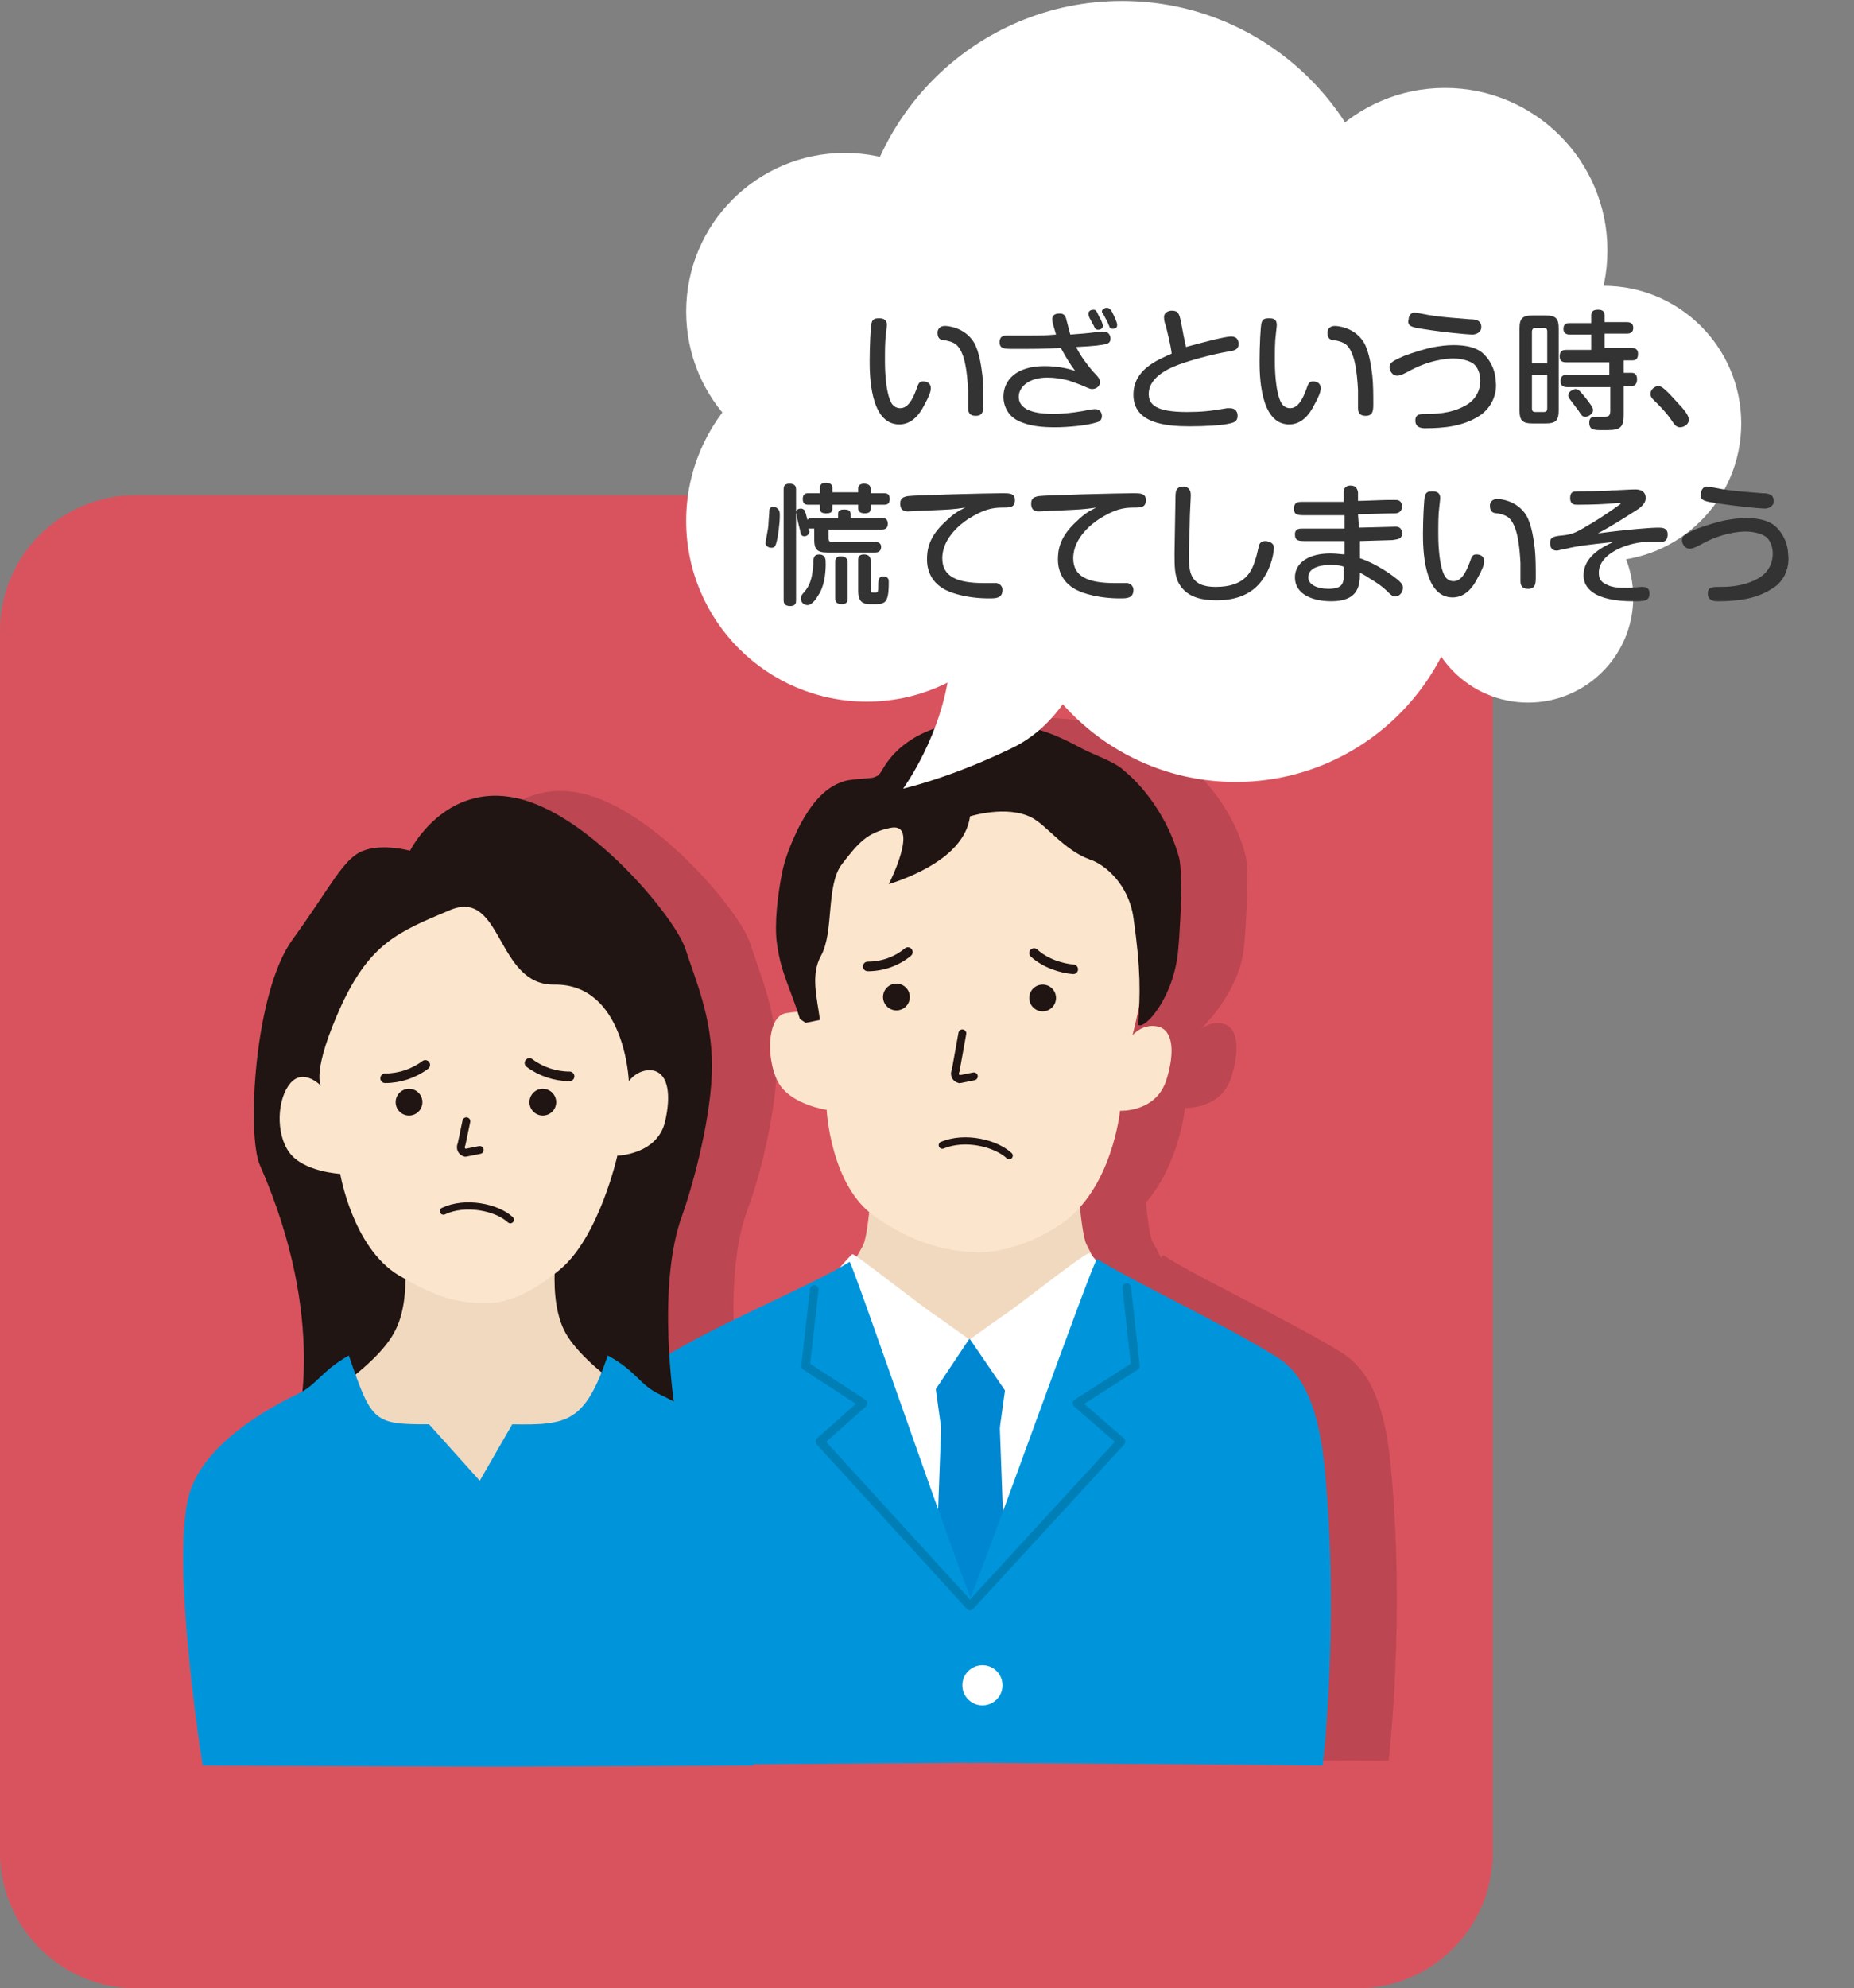
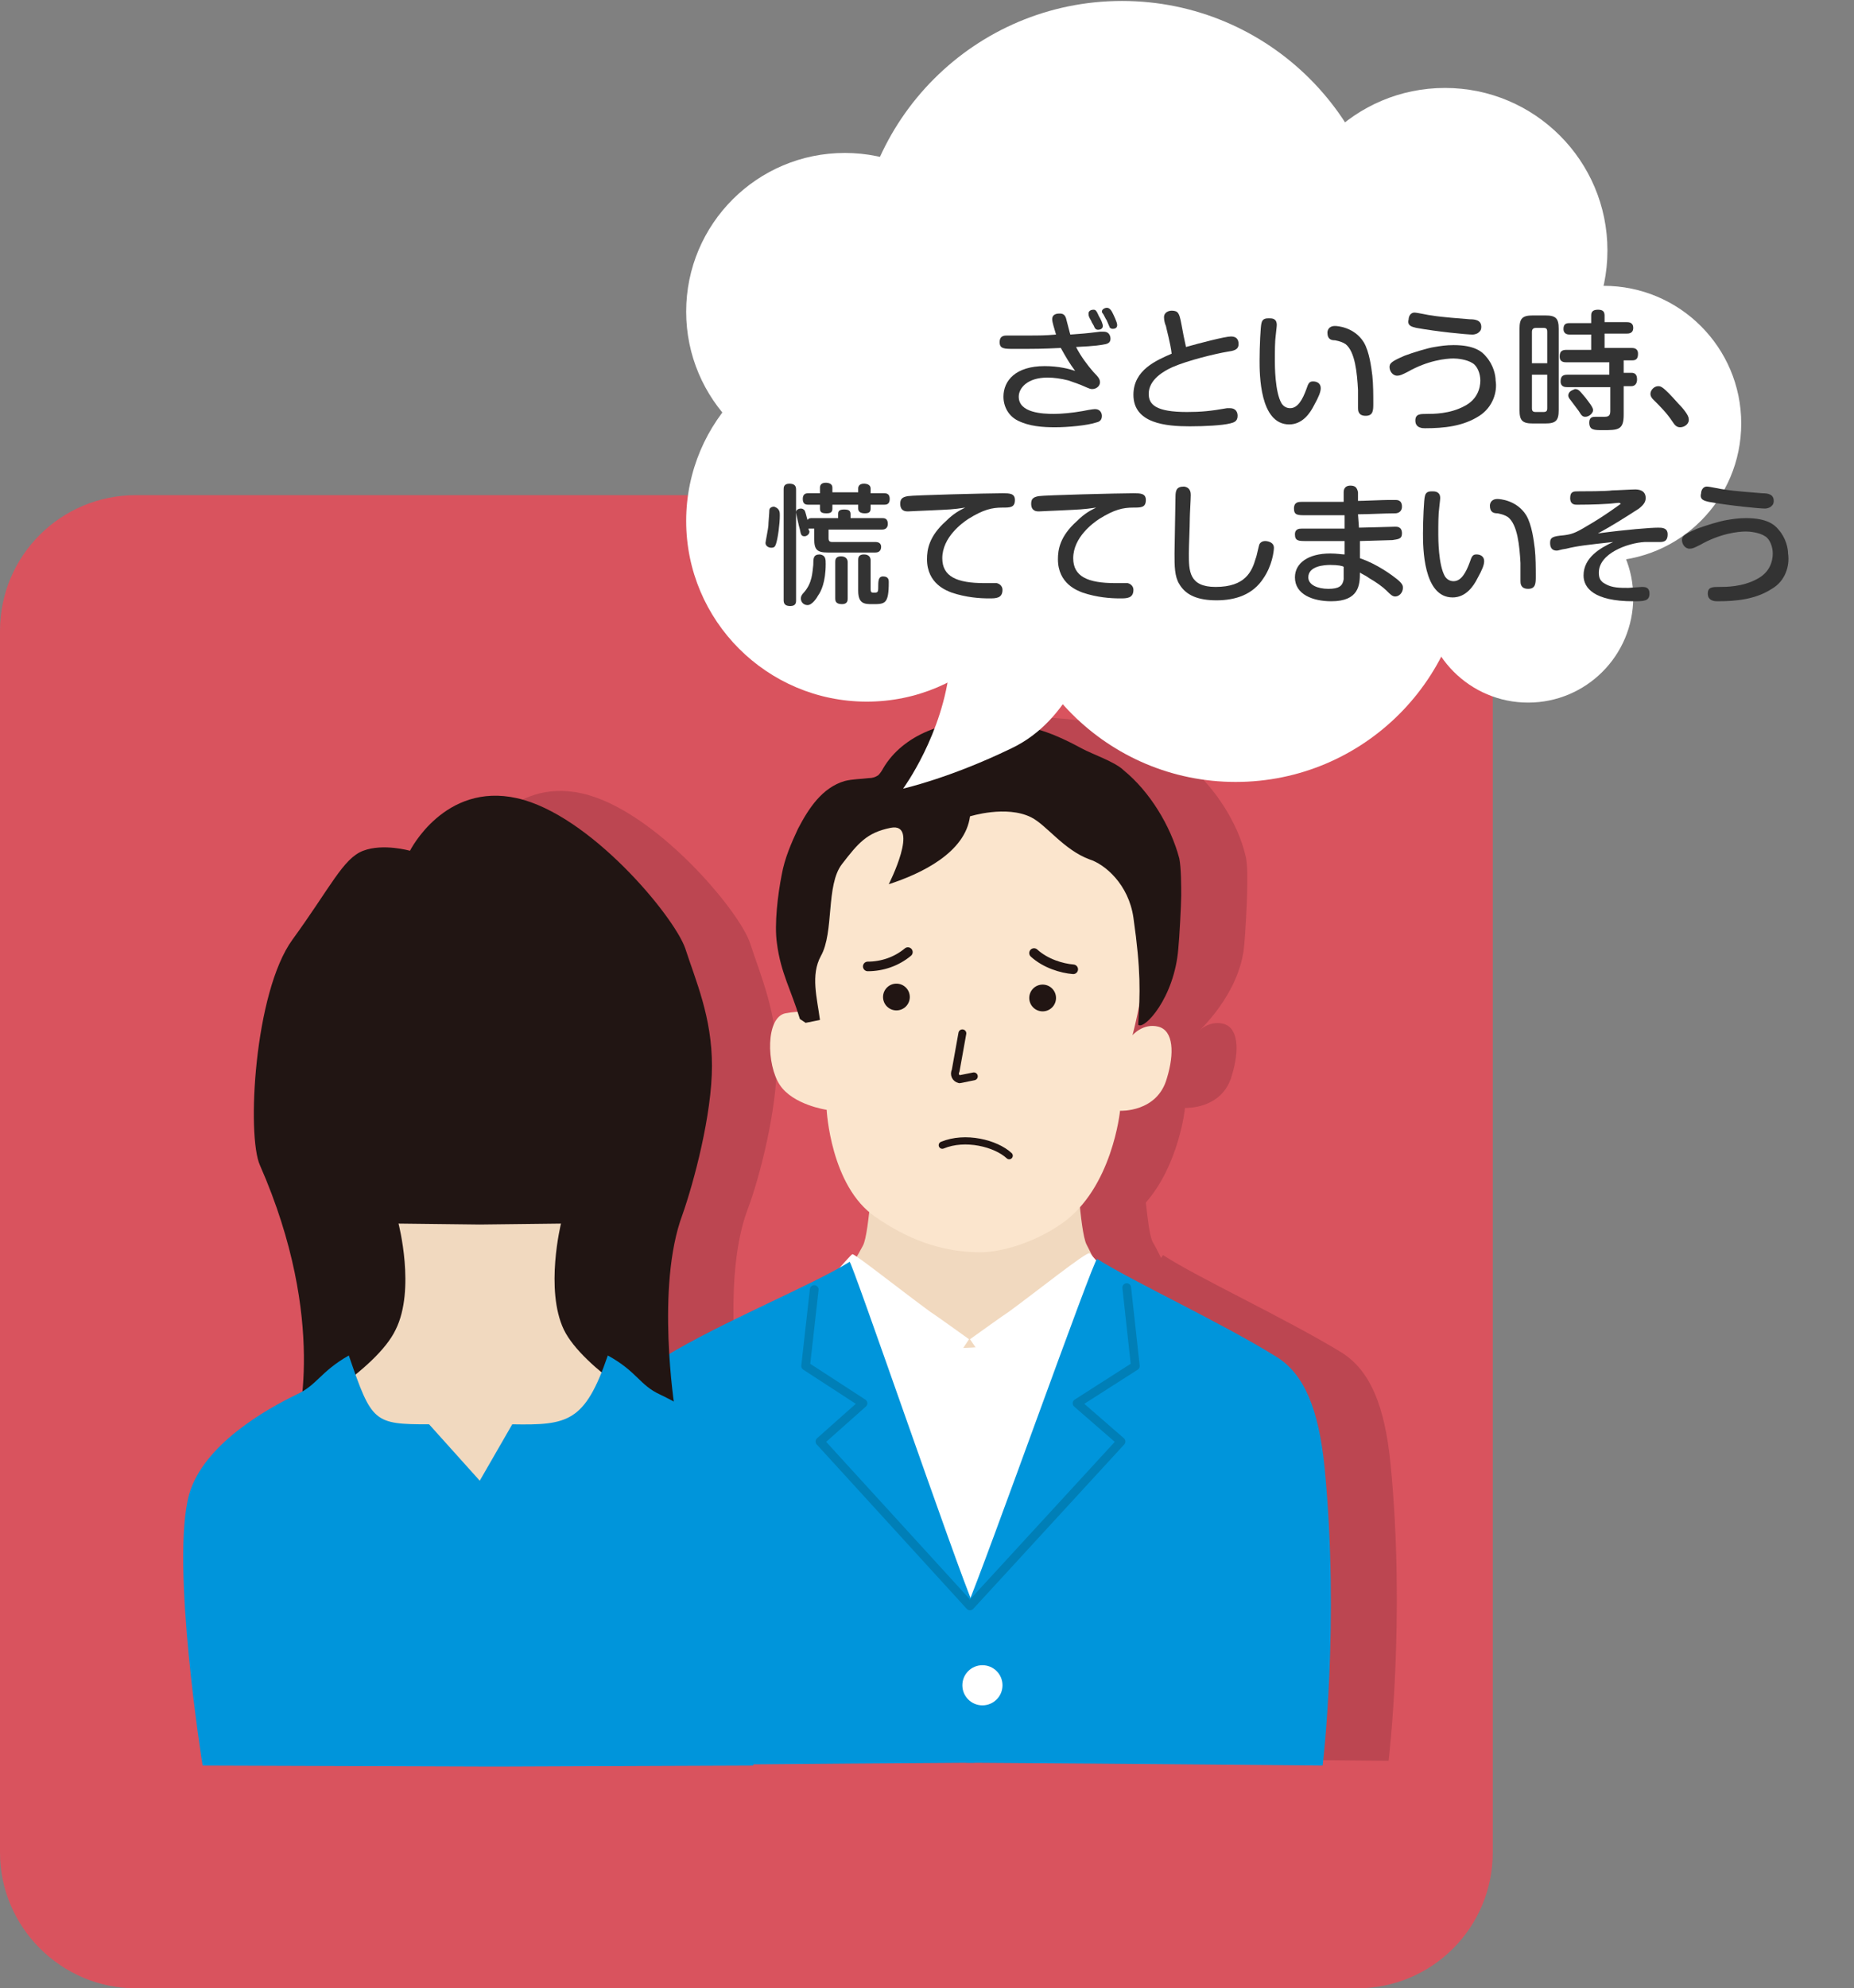
<svg xmlns="http://www.w3.org/2000/svg" version="1.1" id="_x30_4" x="0px" y="0px" viewBox="0 0 194 208" style="enable-background:new 0 0 194 208;" xml:space="preserve">
  <rect x="0" y="0" width="194" height="208" fill="#808080" stroke="none" />
  <style type="text/css">
	.st0{fill:#D9535E;}
	.st1{fill:#BC4651;}
	.st2{fill:#F1D9BF;}
	.st3{fill:#FFFFFF;}
	.st4{fill:#0087D2;}
	.st5{fill:#FBE5CD;}
	.st6{fill:#211513;}
	.st7{fill:none;stroke:#211513;stroke-width:0.824;stroke-linecap:round;stroke-linejoin:round;stroke-miterlimit:10;}
	.st8{fill:none;stroke:#211513;stroke-width:0.753;stroke-linecap:round;stroke-linejoin:round;stroke-miterlimit:10;}
	.st9{fill:none;stroke:#211513;stroke-width:1.004;stroke-linecap:round;stroke-linejoin:round;stroke-miterlimit:10;}
	.st10{fill:#0095DB;}
	.st11{fill:none;stroke:#007FB7;stroke-width:0.913;stroke-linecap:round;stroke-linejoin:round;stroke-miterlimit:10;}
	.st12{fill:#333333;}
</style>
  <g>
    <path class="st0" d="M142,208H14.2C6.4,208,0,201.6,0,193.8V66c0-7.9,6.4-14.2,14.2-14.2H142c7.9,0,14.2,6.4,14.2,14.2v127.8   C156.2,201.6,149.9,208,142,208z" />
    <g>
      <path class="st1" d="M145.5,153.1c-0.6-6-2.1-9.7-5.1-11.6c-5.9-3.6-15-7.8-18.7-10.2c0,0-0.1,0.1-0.2,0.3    c-0.3-0.6-0.6-1.2-0.9-1.7c-0.3-0.6-0.5-2.3-0.7-4.1c3.5-4,4.1-9.9,4.1-9.9s3.9,0.2,4.9-3.4c0.8-2.6,0.7-5-0.9-5.4    c-1.6-0.4-2.7,0.9-2.7,0.9s4.5-4,4.9-9.2c0.1-0.9,0.3-4.6,0.3-5.5c0-1,0.1-2.9-0.2-3.9c-0.8-3.3-3.1-6.9-5.8-9.2    c-1-0.8-3.3-1.7-4.4-2.3c-3.7-2-5.7-2.5-9.9-2.8c-4.2-0.3-8.8,1.3-10.9,4.9c-0.2,0.3-0.3,0.5-0.5,0.7c-0.3,0.2-0.7,0.3-1,0.3    c-0.9,0.1-1.7,0.1-2.5,0.3c-2.3,0.6-3.8,2.9-4.9,5c-0.8,1.5-1.4,3.1-1.7,4.8c-0.3,1.9-0.7,5.2-0.5,7.2c0.4,2.8,1.4,4.5,2.2,7.1    c-0.4,0-0.8,0.1-1.3,0.1c-2.1,0.4-2,5.4-0.6,7.5c1.4,2.1,4.9,2.6,4.9,2.6s0.4,7.3,4.5,10.8c-0.2,1.6-0.4,2.9-0.6,3.4    c-0.2,0.4-0.4,0.8-0.7,1.2c-0.2-0.2-0.4-0.2-0.5-0.2c-0.1,0-0.5,0.5-1.2,1.2c-4.2,2.4-13,6.1-18.5,9.4c-3,1.8-4.5,5.6-5.1,11.6    c-1.6,16.3,0.2,31.2,0.2,31.2s20.1-0.2,36.9-0.3c16.9,0.1,36.9,0.3,36.9,0.3S147.1,169.3,145.5,153.1z" />
      <path class="st1" d="M87.2,155.8c-1.3-4.5-6.5-7.9-9.8-9.7c-0.4-2.7-1.6-13,0.8-19.5c1.3-3.4,3.1-10.5,3.1-15.6    c0-5.1-1.7-8.9-2.8-12.3c-1.1-3.4-10-14-17.6-15.7s-11.2,5.5-11.2,5.5s-2.8-0.8-4.9,0s-3.4,3.8-7.4,9.3s-4.8,20.5-3.4,23.6    c4.7,10.7,4.9,19.2,4.4,23.7c-0.2,0.1-0.3,0.2-0.5,0.3c-3.1,1.5-9.7,5.2-11.2,10.4c-2,7.1,1.4,28.4,1.4,28.4l29.1,0.1v0l1.3,0    l1.5,0l0,0l25.7-0.1C85.8,184.2,89.2,162.9,87.2,155.8z" />
    </g>
    <g>
      <g>
        <path class="st2" d="M131.5,156.8c-0.6-6-4.8-10.6-7.8-12.6c-5.8-3.8-7.8-9.8-10-14c-0.7-1.3-1.1-9.3-1.1-9.3l-9.1,0.3l-12.1-0.2     c0,0-0.4,8-1.1,9.3c-2.2,4.2-8,12.3-13.7,16.1c-2.9,1.9-1.7,4.3-2.3,10.2c-0.5,5.6-1.1,27.4-1.1,27.4l59-0.4     C132.2,183.6,132,162.4,131.5,156.8z" />
        <path class="st3" d="M88.5,137.5c0,0,4.9,2.1,5.1,2.3c3.3,3.1,20.8-0.6,21.2-0.6c0.2,0-12.7,30.1-12.7,30.1l-5.5,0.5L88.5,137.5z     " />
-         <polygon class="st4" points="105.9,140.1 97.2,140.1 98.5,149.5 104.6,149.5    " />
-         <polygon class="st4" points="105.9,184.1 97.2,184.1 98.5,148.8 104.6,148.8    " />
        <path class="st5" d="M84.9,105.9c0,0-1.1-0.2-2.7,0.1c-2.1,0.4-2,5.4-0.6,7.5c1.4,2.1,4.9,2.6,4.9,2.6s0.4,8,5.1,11.2     c3.3,2.3,6.7,3.6,10.6,3.7c1.9,0.1,5.6-0.7,8.9-3c5.3-3.7,6.1-11.8,6.1-11.8s3.9,0.2,4.9-3.4c0.8-2.6,0.7-5-0.9-5.4     c-1.6-0.4-2.7,0.9-2.7,0.9s3.7-13.5-0.3-18.4c-4-4.8-12.7-9.7-18.7-8.5s-12.2,3.9-14.1,9.5C82.7,98.5,84.9,105.9,84.9,105.9z" />
        <path class="st3" d="M101.4,140.1c0,0-3.9-2.8-4.1-2.9c-3-2.2-7.8-6-8.1-6c-0.2,0-4.3,4.9-4.3,4.9l12.5,10L101.4,140.1z" />
        <path class="st3" d="M101.5,140.1c0,0,3.9-2.8,4.1-2.9c3-2.2,8-6.2,8.4-6.1c0.2,0,4.1,5,4.1,5l-12.5,10L101.5,140.1z" />
        <path class="st6" d="M83.7,106.6c-0.9-3-2-4.8-2.4-7.9c-0.3-2,0.1-5.2,0.5-7.2c0.3-1.7,1-3.3,1.7-4.8c1.1-2.1,2.5-4.3,4.9-5     c0.8-0.2,1.7-0.2,2.5-0.3c0.4,0,0.7-0.1,1-0.3c0.2-0.2,0.4-0.5,0.5-0.7c2.1-3.6,6.7-5.2,10.9-4.9s6.2,0.8,9.9,2.8     c1.1,0.6,3.5,1.4,4.4,2.3c2.7,2.2,4.9,5.8,5.8,9.2c0.2,1,0.2,2.9,0.2,3.9c0,0.9-0.2,4.6-0.3,5.5c-0.4,5.2-3.6,8.6-4.2,8     c0.2-3.3,0.3-5.6-0.5-11.2c-0.5-3.5-3-5.6-4.6-6.1c-2.7-1-4.5-3.6-6.1-4.4c-2.6-1.3-6.4-0.1-6.4-0.1c-0.5,3.8-5.1,6-8.5,7.1     c0,0,3.3-6.5,0.2-5.9c-2.5,0.5-3.4,1.6-5.1,3.8c-1.7,2.2-0.8,7.1-2.2,9.6c-1.1,2-0.4,4.4-0.1,6.7c-0.5,0.1-1,0.2-1.5,0.3     L83.7,106.6z" />
        <path class="st7" d="M100.7,108.1L100,112c-0.2,0.4,0,0.8,0.4,0.9l1.5-0.3" />
        <circle class="st6" cx="93.8" cy="104.3" r="1.4" />
        <circle class="st6" cx="109.1" cy="104.4" r="1.4" />
        <path class="st8" d="M98.6,119.8c2.4-1,5.6-0.2,7,1.1" />
        <path class="st9" d="M90.8,101.1c1.5,0,3-0.5,4.2-1.5" />
        <path class="st9" d="M112.3,101.4c-1.2-0.1-2.9-0.6-4.1-1.7" />
        <g>
          <path class="st10" d="M101.9,168c-1.8-4.1-12.8-36.2-13-36c-3.8,2.4-13.4,6.3-19.3,9.9c-3,1.8-4.5,5.6-5.1,11.6      c-1.6,16.3,0.2,31.2,0.2,31.2s20.4-0.2,37.3-0.3V168z" />
          <polyline class="st11" points="85.2,134.9 84.3,142.9 90.3,146.8 85.8,150.8 101.5,168     " />
        </g>
        <g>
          <path class="st10" d="M101.2,168c1.8-4.1,13.3-36.5,13.6-36.3c3.8,2.4,12.9,6.6,18.7,10.2c3,1.8,4.5,5.6,5.1,11.6      c1.6,16.3-0.2,31.2-0.2,31.2s-20.4-0.2-37.3-0.3V168z" />
          <polyline class="st11" points="117.9,134.7 118.8,142.9 112.7,146.8 117.3,150.8 101.5,168     " />
        </g>
        <circle class="st3" cx="102.8" cy="176.3" r="2.1" />
      </g>
      <g>
        <path class="st6" d="M31,149.4c0,0,3.4-11.1-3.8-27.5c-1.4-3.1-0.6-18.1,3.4-23.6s5.3-8.5,7.4-9.3c2.1-0.8,4.9,0,4.9,0     s3.6-7.2,11.2-5.5c7.6,1.7,16.4,12.3,17.6,15.7c1.1,3.4,2.8,7.2,2.8,12.3c0,5.1-1.9,12.2-3.1,15.6c-2.8,7.5-0.8,20.2-0.8,20.2     L31,149.4z" />
        <path class="st2" d="M80.2,162c-0.2-5.5-4.8-10-7.7-11.9c-3.5-2.2-11.5-6.9-13.5-11c-2-4.2-0.3-11.1-0.3-11.1l-8.5,0.1l-8.5-0.1     c0,0,1.8,6.9-0.3,11.1c-2,4.2-10.1,8.8-13.5,11c-2.9,1.9-7.5,6.4-7.7,11.9c-0.2,5.5,1.8,17.1,1.8,17.1l56.6-0.1     C78.5,178.9,80.5,167.5,80.2,162z" />
        <path class="st10" d="M80.3,156.3c-1.5-5.2-8.1-8.9-11.2-10.4c-2.2-1-2.4-2.4-5.5-4.1c-2.4,7-4.2,7.3-10,7.2l-3.4,5.9l-5.3-5.9     c-5.8,0-6-0.2-8.4-7.2c-3,1.7-3.3,3.1-5.5,4.1c-3.1,1.5-9.7,5.2-11.2,10.4c-2,7.1,1.4,28.4,1.4,28.4l29.1,0.1l0,0l1.3,0l1.5,0     l0,0l25.7-0.1C78.9,184.6,82.2,163.3,80.3,156.3z" />
-         <path class="st5" d="M33.6,113.6c0,0-1.8-1.9-3.2-0.3c-1.4,1.6-1.6,5.3-0.1,7.3c1.5,2,5.3,2.2,5.3,2.2s1.3,7.7,6.1,10.6     c3.4,2,6,3.1,9.7,2.9c1.8-0.1,4.2-1,7.2-3.5c4.1-3.4,6-11.9,6-11.9s4.2-0.1,5-3.6c0.6-2.6,0.4-4.9-1.2-5.3     c-1.6-0.3-2.6,1.1-2.6,1.1S65.4,102.9,58,103c-6.1,0.1-5.4-10.1-10.9-7.8c-5.5,2.3-8.3,3.5-11.3,9.8     C32.5,112.2,33.6,113.6,33.6,113.6z" />
        <circle class="st6" cx="56.8" cy="115.3" r="1.4" />
        <path class="st9" d="M40.3,112.8c1.5,0,3-0.5,4.2-1.4" />
        <circle class="st6" cx="42.8" cy="115.3" r="1.4" />
        <path class="st9" d="M59.6,112.6c-1.5,0-3-0.5-4.2-1.4" />
        <path class="st8" d="M46.4,126.7c2.3-1.1,5.6-0.4,7,0.9" />
        <path class="st7" d="M48.8,117.3l-0.5,2.4c-0.2,0.4,0,0.8,0.4,0.9l1.5-0.3" />
      </g>
    </g>
    <g>
      <circle class="st3" cx="88.4" cy="32.6" r="16.6" />
      <circle class="st3" cx="117.4" cy="27.9" r="27.8" />
      <circle class="st3" cx="151.2" cy="26.2" r="17" />
      <circle class="st3" cx="149.3" cy="44" r="17" />
      <circle class="st3" cx="167.8" cy="44.3" r="14.4" />
      <circle class="st3" cx="159.9" cy="62.5" r="11" />
      <circle class="st3" cx="129.3" cy="57.6" r="24.2" />
      <circle class="st3" cx="90.7" cy="54.5" r="18.9" />
      <path class="st3" d="M94.5,82.5c0,0,4.9-1.1,11.3-4.2c6.4-3,8.3-10.6,8.3-10.6l-16.6-8.3c0,0,2.6,3,1.9,10.2    C98.7,76.8,94.5,82.5,94.5,82.5z" />
    </g>
    <g>
-       <path class="st12" d="M92.8,34c0,0.2-0.1,0.9-0.1,1c-0.1,0.7-0.1,1.7-0.1,2.8c0,0.4,0,3.2,0.7,4.4c0.2,0.3,0.5,0.5,0.9,0.5    c0.8,0,1.3-0.9,1.7-2c0.2-0.6,0.3-0.8,0.7-0.8c0.4,0,0.8,0.2,0.8,0.7c0,0.4-0.2,0.9-0.7,1.8c-0.4,0.8-1.2,2-2.6,2    c-3.1,0-3.1-5.3-3.1-6.7c0-1.4,0.1-3.6,0.2-3.9c0.1-0.5,0.5-0.5,0.8-0.5C92.2,33.3,92.8,33.3,92.8,34z M101.3,42.7    c0-0.3,0-1.6,0-1.9c-0.1-1.8-0.3-4-1.3-4.8c-0.3-0.2-0.6-0.3-1.1-0.4c-0.4,0-0.8-0.1-0.8-0.8c0-0.2,0.1-0.7,0.8-0.7    c0.2,0,2,0.1,3,1.7c0.6,1,0.8,2.7,0.9,3.5c0.1,0.9,0.1,2.1,0.1,2.9c0,0.7,0,1.3-0.8,1.3C101.3,43.5,101.3,42.9,101.3,42.7z" />
      <path class="st12" d="M110.1,33.4c0-0.6,0.6-0.6,0.8-0.6c0.4,0,0.6,0.2,0.7,0.7c0.3,1.1,0.3,1.2,0.4,1.5c1.3-0.1,1.5-0.1,3.1-0.3    c0.1,0,0.2,0,0.4,0c0.7,0,0.7,0.7,0.7,0.7c0,0.3-0.1,0.5-0.5,0.6c-0.5,0.1-1,0.2-3.1,0.3c0.5,1,1.2,1.9,1.8,2.6    c0.6,0.6,0.7,0.8,0.7,1.1c0,0.4-0.4,0.7-0.8,0.7c-0.2,0-0.2,0-0.9-0.3c-0.2-0.1-1-0.4-1.6-0.6c-0.8-0.2-1.5-0.3-2.2-0.3    c-2.1,0-3,1.1-3,2c0,1.7,2.5,1.8,3.7,1.8c0.7,0,1.9-0.1,3-0.3c1-0.2,1.2-0.2,1.3-0.2c0.5,0,0.7,0.4,0.7,0.7c0,0.3-0.1,0.6-0.6,0.7    c-0.9,0.3-2.9,0.5-4.3,0.5c-1.3,0-2.7-0.1-3.9-0.7c-1-0.5-1.5-1.5-1.5-2.5c0-1.7,1.3-3.2,4.3-3.2c1.5,0,2.6,0.3,3.2,0.5    c-0.6-0.8-1-1.5-1.5-2.4c-2,0.1-2.6,0.1-4.9,0.1c-1,0-1.5,0-1.5-0.7c0-0.7,0.5-0.7,0.8-0.7c0.4,0,2,0,2.4,0c0.8,0,1.6,0,2.7-0.1    C110.3,34.3,110.1,33.7,110.1,33.4z M113.9,32.8c0-0.3,0.3-0.4,0.5-0.4s0.3,0,0.6,0.7c0.2,0.3,0.4,0.8,0.4,1    c0,0.3-0.3,0.4-0.5,0.4c-0.2,0-0.3-0.1-0.4-0.3c0-0.1-0.3-0.5-0.3-0.6C113.9,33.1,113.9,33,113.9,32.8z M115.4,32.8    c-0.1-0.1-0.1-0.2-0.1-0.2c0-0.3,0.4-0.4,0.5-0.4c0.2,0,0.4,0.1,0.6,0.5c0.1,0.2,0.5,1,0.5,1.3c0,0.3-0.2,0.4-0.5,0.4    c-0.1,0-0.3-0.1-0.3-0.2c-0.1-0.2-0.2-0.5-0.3-0.7C115.7,33.4,115.5,32.9,115.4,32.8z" />
      <path class="st12" d="M128.8,35.2c0.8,0,0.8,0.6,0.8,0.8c0,0.6-0.5,0.7-1.2,0.8c-1.2,0.2-4.1,0.9-5.7,1.6    c-0.9,0.4-2.5,1.3-2.5,2.8c0,1.1,0.7,1.9,4,1.9c1.5,0,2.5-0.1,4.2-0.4c0.1,0,0.2,0,0.3,0c0.6,0,0.8,0.4,0.8,0.8    c0,0.6-0.4,0.7-0.8,0.8c-0.8,0.2-2.6,0.3-4.2,0.3c-2.5,0-5.9-0.3-5.9-3.3c0-2.6,2.4-3.6,4-4.3c-0.1-1-0.6-2.8-0.6-2.9    c-0.1-0.2-0.2-0.6-0.2-0.9c0-0.6,0.6-0.7,0.8-0.7c0.7,0,0.8,0.3,1,1.3c0.1,0.6,0.4,2.1,0.5,2.5C125.5,35.9,128.2,35.2,128.8,35.2z    " />
      <path class="st12" d="M133.6,34c0,0.2-0.1,0.9-0.1,1c-0.1,0.7-0.1,1.7-0.1,2.8c0,0.4,0,3.2,0.7,4.4c0.2,0.3,0.5,0.5,0.9,0.5    c0.8,0,1.3-0.9,1.7-2c0.2-0.6,0.3-0.8,0.7-0.8c0.4,0,0.8,0.2,0.8,0.7c0,0.4-0.2,0.9-0.7,1.8c-0.4,0.8-1.2,2-2.6,2    c-3.1,0-3.1-5.3-3.1-6.7c0-1.4,0.1-3.6,0.2-3.9c0.1-0.5,0.5-0.5,0.8-0.5C133.1,33.3,133.6,33.3,133.6,34z M142.1,42.7    c0-0.3,0-1.6,0-1.9c-0.1-1.8-0.3-4-1.3-4.8c-0.3-0.2-0.6-0.3-1.1-0.4c-0.4,0-0.8-0.1-0.8-0.8c0-0.2,0.1-0.7,0.8-0.7    c0.2,0,2,0.1,3,1.7c0.6,1,0.8,2.7,0.9,3.5c0.1,0.9,0.1,2.1,0.1,2.9c0,0.7,0,1.3-0.8,1.3C142.1,43.5,142.1,42.9,142.1,42.7z" />
      <path class="st12" d="M154.8,43.5c-1.7,1.1-3.7,1.3-5.7,1.3c-0.2,0-1,0-1-0.8c0-0.7,0.5-0.7,1.2-0.7c0.7,0,2.4,0,3.9-0.8    c1.4-0.7,1.7-1.9,1.7-2.7c0-0.7-0.3-1.5-0.8-1.8c-0.6-0.4-1.6-0.5-2-0.5c-0.8,0-2.7,0.2-4.8,1.4c-0.6,0.3-0.8,0.4-1.1,0.4    c-0.5,0-0.8-0.5-0.8-0.9c0-0.4,0.2-0.6,1.6-1.2c0.8-0.3,2.4-0.8,3.1-0.9c0.6-0.1,1.2-0.2,2-0.2c2.2,0,3,0.7,3.4,1.2    c0.8,0.9,1,2,1,2.5C156.7,41,156.2,42.6,154.8,43.5z M148,32.7c0.3,0,1.6,0.3,1.8,0.3c1.2,0.2,2.9,0.3,4,0.4    c0.6,0,1.2,0.1,1.2,0.8c0,0.4-0.2,0.5-0.3,0.6c-0.1,0.1-0.4,0.2-0.6,0.2c-0.6,0-3.7-0.3-5.9-0.7c-0.4-0.1-1-0.2-0.8-0.9    C147.4,33.1,147.6,32.7,148,32.7z" />
      <path class="st12" d="M163.1,42.9c0,1.1-0.3,1.4-1.4,1.4h-1.3c-1.1,0-1.4-0.3-1.4-1.4v-8.5c0-1.1,0.3-1.4,1.4-1.4h1.3    c1.1,0,1.4,0.3,1.4,1.4V42.9z M161.9,38v-3.3c0-0.3-0.1-0.4-0.4-0.4h-0.8c-0.2,0-0.4,0.1-0.4,0.4V38H161.9z M161.9,39.2h-1.6v3.5    c0,0.3,0.1,0.4,0.4,0.4h0.8c0.3,0,0.4-0.1,0.4-0.4V39.2z M164,40.5c-0.2,0-0.7,0-0.7-0.6c0-0.5,0.2-0.7,0.7-0.7h4.4v-1.3h-4.5    c-0.2,0-0.7,0-0.7-0.6c0-0.5,0.2-0.7,0.7-0.7h2.6V35h-2.2c-0.2,0-0.7,0-0.7-0.6c0-0.6,0.4-0.6,0.7-0.6h2.2V33    c0-0.3,0.1-0.6,0.7-0.6c0.4,0,0.7,0.1,0.7,0.6v0.7h2.3c0.2,0,0.7,0,0.7,0.6c0,0.6-0.5,0.6-0.7,0.6h-2.3v1.5h2.8    c0.2,0,0.7,0,0.7,0.6c0,0.4-0.1,0.7-0.6,0.7h-0.9v1.3h0.8c0.4,0,0.6,0.2,0.6,0.7c0,0.4-0.2,0.7-0.6,0.7h-0.8v3    c0,1.6-0.6,1.6-2.2,1.6c-0.9,0-1.4,0-1.4-0.8c0-0.6,0.4-0.6,0.7-0.6c0.2,0,0.8,0,0.9,0c0.4,0,0.6-0.1,0.6-0.6v-2.5H164z     M165.9,41.6c0.3,0.4,0.8,1,0.8,1.3c0,0.3-0.4,0.7-0.8,0.7c-0.3,0-0.4-0.1-0.7-0.6c-0.3-0.4-0.6-0.8-0.9-1.2    c-0.1-0.1-0.2-0.3-0.2-0.4c0-0.5,0.5-0.6,0.7-0.7C165.2,40.7,165.3,40.9,165.9,41.6z" />
      <path class="st12" d="M175.8,44.7c-0.4,0-0.6-0.3-0.8-0.6c-0.6-0.9-1.2-1.5-2-2.3c-0.1-0.1-0.3-0.3-0.3-0.6c0-0.4,0.4-0.8,0.8-0.8    c0.3,0,0.5,0,2.1,1.8c0.4,0.4,1.1,1.2,1.1,1.6C176.8,44.3,176.3,44.7,175.8,44.7z" />
      <path class="st12" d="M81.6,53.9c0,0.9-0.2,2.4-0.4,3c-0.1,0.3-0.2,0.4-0.5,0.4c-0.3,0-0.6-0.2-0.6-0.5c0-0.1,0.3-1.6,0.3-1.8    c0-0.3,0.1-1.3,0.1-1.6c0-0.3,0.3-0.4,0.5-0.4C81.6,53.2,81.6,53.6,81.6,53.9z M83.3,62.8c0,0.2,0,0.6-0.6,0.6    c-0.5,0-0.7-0.2-0.7-0.6V51.2c0-0.2,0-0.6,0.6-0.6c0.5,0,0.7,0.2,0.7,0.6V62.8z M87.7,54.2v-0.4c0-0.2,0-0.5,0.6-0.5    c0.5,0,0.7,0.1,0.7,0.5v0.4h3.3c0.2,0,0.6,0,0.6,0.6c0,0.6-0.5,0.6-0.6,0.6h-5.6v0.9c0,0.3,0.1,0.4,0.4,0.4h4.5    c0.1,0,0.6,0,0.6,0.5c0,0.6-0.5,0.6-0.6,0.6h-5c-1.1,0-1.4-0.3-1.4-1.4v-1.1h-0.3c-0.2,0-0.2,0-0.3,0c0,0.2,0.1,0.2,0.1,0.3    c0,0.3-0.3,0.5-0.5,0.5c-0.3,0-0.4-0.1-0.5-0.7c-0.1-0.3-0.4-1.7-0.4-1.8c0-0.3,0.3-0.4,0.5-0.4c0.2,0,0.3,0.1,0.4,0.2    c0.1,0.2,0.2,0.7,0.3,1c0.1-0.2,0.3-0.2,0.5-0.2H87.7z M86.4,59c0,1.9-0.5,2.9-0.8,3.3c-0.1,0.2-0.6,1-1.1,1    c-0.4,0-0.7-0.3-0.7-0.7c0-0.2,0.1-0.4,0.3-0.6c0.9-1,0.9-2.1,1-2.9c0-0.7,0-1.1,0.7-1.1C86.4,58.1,86.4,58.5,86.4,59z M89.8,51.6    v-0.5c0-0.2,0.1-0.5,0.6-0.5c0.3,0,0.7,0.1,0.7,0.5v0.5h1.4c0.2,0,0.6,0,0.6,0.6c0,0.6-0.4,0.6-0.6,0.6h-1.4v0.4    c0,0.3-0.1,0.5-0.6,0.5c-0.5,0-0.7-0.2-0.7-0.5v-0.4h-2.7v0.4c0,0.3-0.1,0.5-0.6,0.5s-0.7-0.1-0.7-0.5v-0.4h-1.2    c-0.2,0-0.6,0-0.6-0.6c0-0.6,0.4-0.6,0.6-0.6h1.2v-0.6c0-0.2,0.1-0.5,0.6-0.5c0.3,0,0.7,0.1,0.7,0.5v0.5H89.8z M88.7,62.6    c0,0.2,0,0.6-0.6,0.6c-0.7,0-0.7-0.4-0.7-0.6v-3.8c0-0.2,0-0.6,0.6-0.6s0.7,0.4,0.7,0.6V62.6z M91.1,61.6c0,0.4,0.1,0.4,0.4,0.4    c0.4,0,0.4-0.1,0.4-0.8c0-0.6,0.1-0.9,0.5-0.9c0.6,0,0.6,0.4,0.6,0.6c0,2.3-0.4,2.3-1.7,2.3c-0.8,0-1.5,0-1.5-1.4v-3.2    c0-0.2,0-0.6,0.6-0.6c0.6,0,0.7,0.4,0.7,0.6V61.6z" />
      <path class="st12" d="M97.2,53.4c-0.2,0-2.1,0.1-2.2,0.1c-0.2,0-0.8,0-0.8-0.8c0-0.5,0.2-0.7,0.8-0.8c0.6-0.1,8.4-0.3,9.9-0.3    c0.7,0,1.3,0,1.3,0.7c0,0.8-0.5,0.8-1.3,0.8c-1.1,0-2,0.2-3.6,1.2c-0.6,0.4-2.7,1.9-2.7,4.1c0,1.9,1.5,2.6,4.4,2.6    c1,0,1.1,0,1.3,0c0.4,0.1,0.6,0.4,0.6,0.7c0,0.9-0.7,0.9-1.4,0.9c-1,0-2.4-0.1-3.9-0.6c-0.5-0.2-2.6-0.9-2.6-3.5c0-1,0.2-2.4,2-4    c0.8-0.8,1.4-1.1,2-1.4C99.7,53.3,99.4,53.3,97.2,53.4z" />
      <path class="st12" d="M110.9,53.4c-0.2,0-2.1,0.1-2.2,0.1c-0.2,0-0.8,0-0.8-0.8c0-0.5,0.2-0.7,0.8-0.8c0.6-0.1,8.4-0.3,9.9-0.3    c0.7,0,1.3,0,1.3,0.7c0,0.8-0.5,0.8-1.3,0.8c-1.1,0-2,0.2-3.6,1.2c-0.6,0.4-2.7,1.9-2.7,4.1c0,1.9,1.5,2.6,4.4,2.6    c1,0,1.1,0,1.3,0c0.4,0.1,0.6,0.4,0.6,0.7c0,0.9-0.7,0.9-1.4,0.9c-1,0-2.4-0.1-3.9-0.6c-0.5-0.2-2.6-0.9-2.6-3.5c0-1,0.2-2.4,2-4    c0.8-0.8,1.4-1.1,2-1.4C113.3,53.3,113,53.3,110.9,53.4z" />
      <path class="st12" d="M124.6,51.8c0,0.4-0.1,2-0.1,2.4c0,0.9-0.1,2.9-0.1,3.7c0,1.8,0,3.5,2.8,3.5c3.1,0,3.8-1.6,4.2-3    c0.1-0.2,0.3-1.3,0.4-1.5c0.2-0.3,0.5-0.3,0.6-0.3c0.2,0,0.9,0.1,0.9,0.7c0,0.4-0.2,1.9-1.1,3.2c-1.1,1.7-2.9,2.3-4.9,2.3    c-1.9,0-3.2-0.5-3.9-1.7c-0.5-0.8-0.5-1.9-0.5-3.2c0-0.9,0.1-5,0.1-5.9c0-0.7,0.1-1.1,0.9-1.1C124.6,51,124.6,51.6,124.6,51.8z" />
      <path class="st12" d="M142.2,55.2c0.4,0,3.7-0.1,3.8-0.1c0.2,0,0.7,0,0.7,0.7c0,0.6-0.4,0.6-1,0.7c-0.5,0-2.9,0.1-3.4,0.1l0,1.8    c1.8,0.6,3.4,1.8,3.9,2.2c0.6,0.5,0.6,0.7,0.6,0.9c0,0.5-0.4,0.9-0.8,0.9c-0.3,0-0.5-0.2-0.9-0.6c-0.4-0.4-1.1-0.9-1.8-1.3    c-0.4-0.3-0.7-0.4-1-0.6c0,1.3-0.1,3-3,3c-1.9,0-3.8-0.7-3.8-2.5c0-1.5,1.4-2.5,3.7-2.5c0.7,0,1.2,0.1,1.5,0.1l0-1.4    c-1.1,0-2.9,0-4,0c-0.8,0-1.2,0-1.2-0.7c0-0.6,0.5-0.6,0.7-0.6c1.2,0,3.2,0,4.5,0l0-1.4c-0.7,0-3.5,0-4.1,0c-0.8,0-1.2,0-1.2-0.7    c0-0.7,0.5-0.7,0.8-0.7c0.1,0,0.6,0,0.7,0c0.6,0,3.2,0,3.7,0l0-1c0-0.5,0.3-0.7,0.7-0.7c0.5,0,0.7,0.2,0.8,0.7l0,0.9    c0.5,0,2.7-0.1,3.2-0.1c0.1,0,0.6,0,0.7,0c0.2,0,0.7,0,0.7,0.7c0,0.6-0.5,0.7-0.7,0.7c-1.1,0-2.8,0.1-3.9,0.1L142.2,55.2z     M139.2,59.1c-0.6,0-2.3,0.1-2.3,1.3c0,0.8,1,1.2,2.1,1.2c1.1,0,1.5-0.3,1.6-1c0-0.3,0-0.5,0-1.3C140.5,59.2,140,59.1,139.2,59.1z    " />
      <path class="st12" d="M150.7,52.1c0,0.2-0.1,0.9-0.1,1c-0.1,0.7-0.1,1.7-0.1,2.8c0,0.4,0,3.2,0.7,4.4c0.2,0.3,0.5,0.5,0.9,0.5    c0.8,0,1.3-0.9,1.7-2c0.2-0.6,0.3-0.8,0.7-0.8c0.4,0,0.8,0.2,0.8,0.7c0,0.4-0.2,0.9-0.7,1.8c-0.4,0.8-1.2,2-2.6,2    c-3.1,0-3.1-5.3-3.1-6.7c0-1.4,0.1-3.6,0.2-3.9c0.1-0.5,0.5-0.5,0.8-0.5C150.1,51.4,150.7,51.4,150.7,52.1z M159.1,60.8    c0-0.3,0-1.6,0-1.9c-0.1-1.8-0.3-4-1.3-4.8c-0.3-0.2-0.6-0.3-1.1-0.4c-0.4,0-0.8-0.1-0.8-0.8c0-0.2,0.1-0.7,0.8-0.7    c0.2,0,2,0.1,3,1.7c0.6,1,0.8,2.7,0.9,3.5c0.1,0.9,0.1,2.1,0.1,2.9c0,0.7,0,1.3-0.8,1.3C159.1,61.6,159.1,61,159.1,60.8z" />
      <path class="st12" d="M173.5,55.2c0.4,0,1,0,1,0.7c0,0.8-0.5,0.8-0.9,0.8c-0.2,0-1.3,0-1.5,0c-1.8,0.1-4.8,1.2-4.8,3.2    c0,0.5,0.1,0.9,0.7,1.2c0.7,0.4,1.5,0.4,2.4,0.4c0.2,0,1.2-0.1,1.4-0.1c0.3,0,0.8,0,0.8,0.7c0,0.8-0.6,0.8-1.7,0.8    c-4.1,0-5.2-1.4-5.2-2.7c0-1.9,1.8-2.9,3.1-3.5c-2.7,0.3-3.7,0.4-4.9,0.7c-0.7,0.1-0.8,0.2-1,0.2c-0.4,0-0.7-0.2-0.7-0.8    c0-0.6,0.3-0.7,1.4-0.8c0.8-0.1,1.2-0.2,2.5-1c1.6-0.9,3.5-2.3,3.5-2.3c0,0-0.1-0.1-0.2-0.1c-0.2,0-0.9,0.1-1.1,0.1    c-1.3,0.1-3.2,0.1-3.3,0.1c-0.2,0-0.7,0-0.7-0.7c0-0.7,0.4-0.7,0.8-0.7c0.6,0,3,0,3.6-0.1c0.4,0,2-0.1,2.4-0.1    c0.4,0,1.1,0.1,1.1,0.9c0,0.4-0.2,0.7-0.7,1.1c-1.4,0.9-2.8,1.8-4.3,2.6C170.2,55.4,172.7,55.2,173.5,55.2z" />
      <path class="st12" d="M185.4,61.6c-1.7,1.1-3.7,1.3-5.7,1.3c-0.2,0-1,0-1-0.8c0-0.7,0.5-0.7,1.2-0.7c0.7,0,2.4,0,3.9-0.8    c1.4-0.7,1.7-1.9,1.7-2.7c0-0.7-0.3-1.5-0.8-1.8c-0.6-0.4-1.6-0.5-2-0.5c-0.8,0-2.7,0.2-4.8,1.4c-0.6,0.3-0.8,0.4-1.1,0.4    c-0.5,0-0.8-0.5-0.8-0.9c0-0.4,0.2-0.6,1.6-1.2c0.8-0.3,2.4-0.8,3.1-0.9c0.6-0.1,1.2-0.2,2-0.2c2.2,0,3,0.7,3.4,1.2    c0.8,0.9,1,2,1,2.5C187.3,59.2,186.8,60.8,185.4,61.6z M178.6,50.9c0.3,0,1.6,0.3,1.8,0.3c1.2,0.2,2.9,0.3,4,0.4    c0.6,0,1.2,0.1,1.2,0.8c0,0.4-0.2,0.5-0.3,0.6c-0.1,0.1-0.4,0.2-0.6,0.2c-0.6,0-3.7-0.3-5.9-0.7c-0.4-0.1-1-0.2-0.8-0.9    C178,51.3,178.2,50.9,178.6,50.9z" />
    </g>
  </g>
</svg>